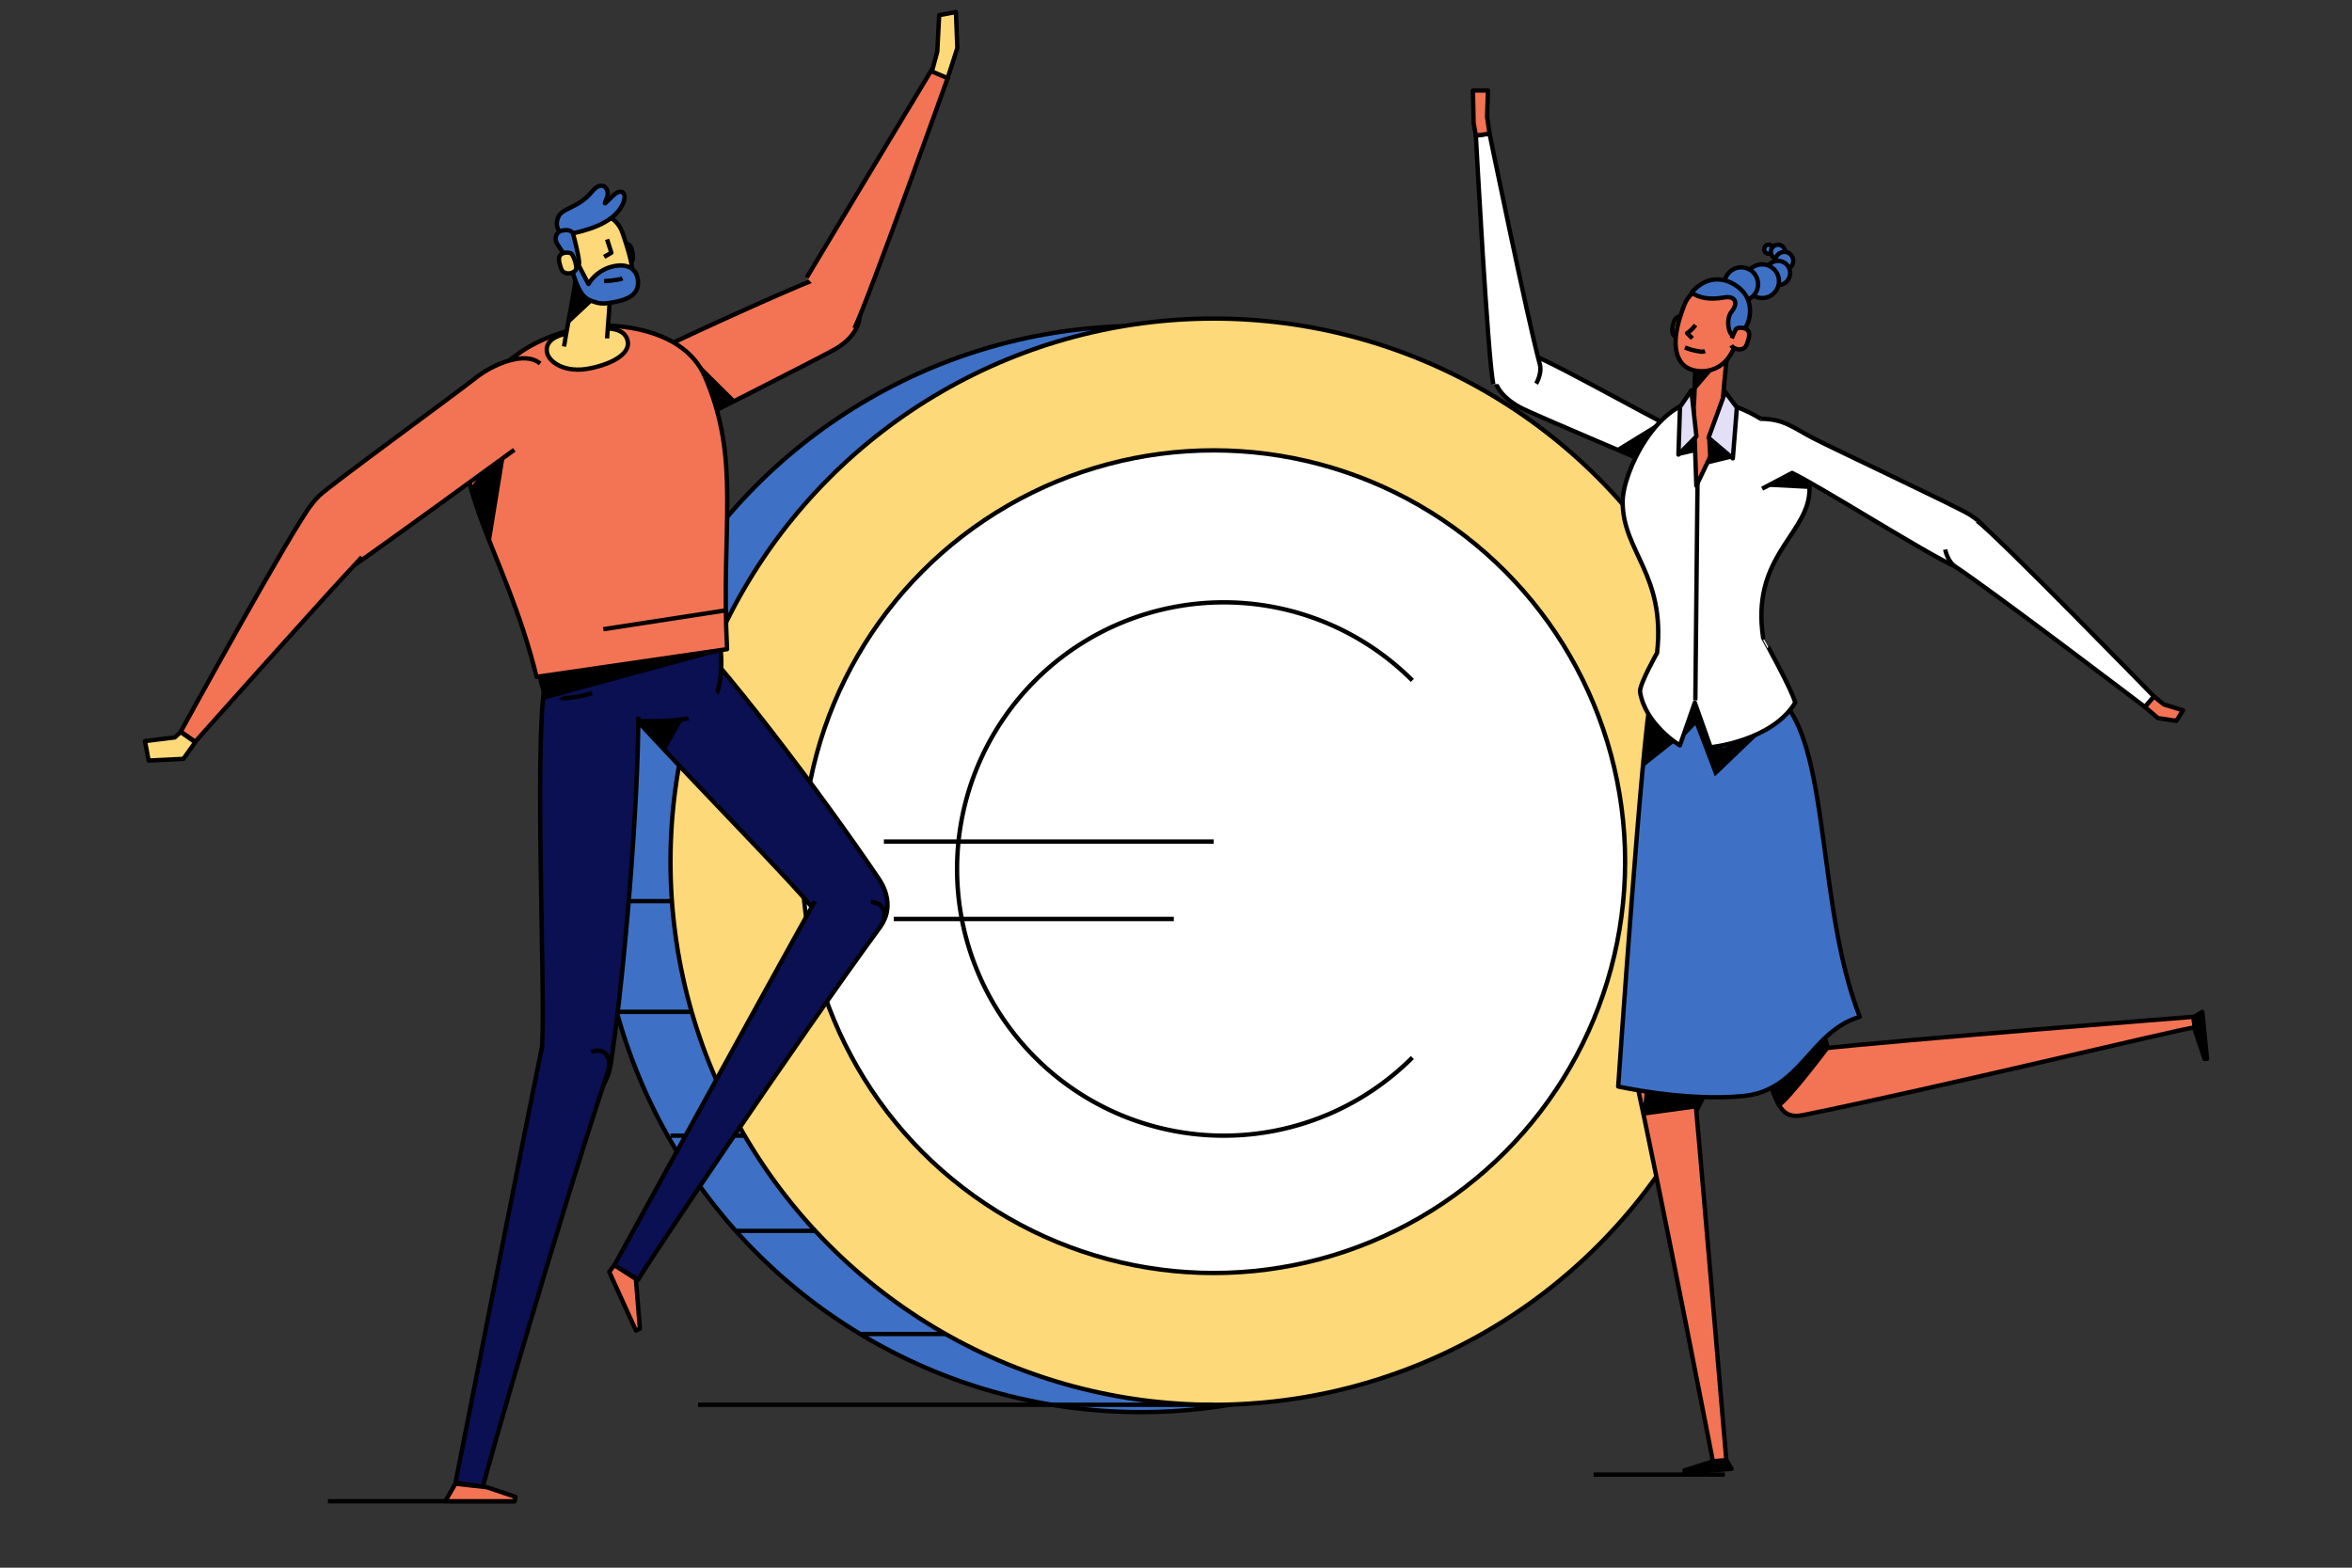
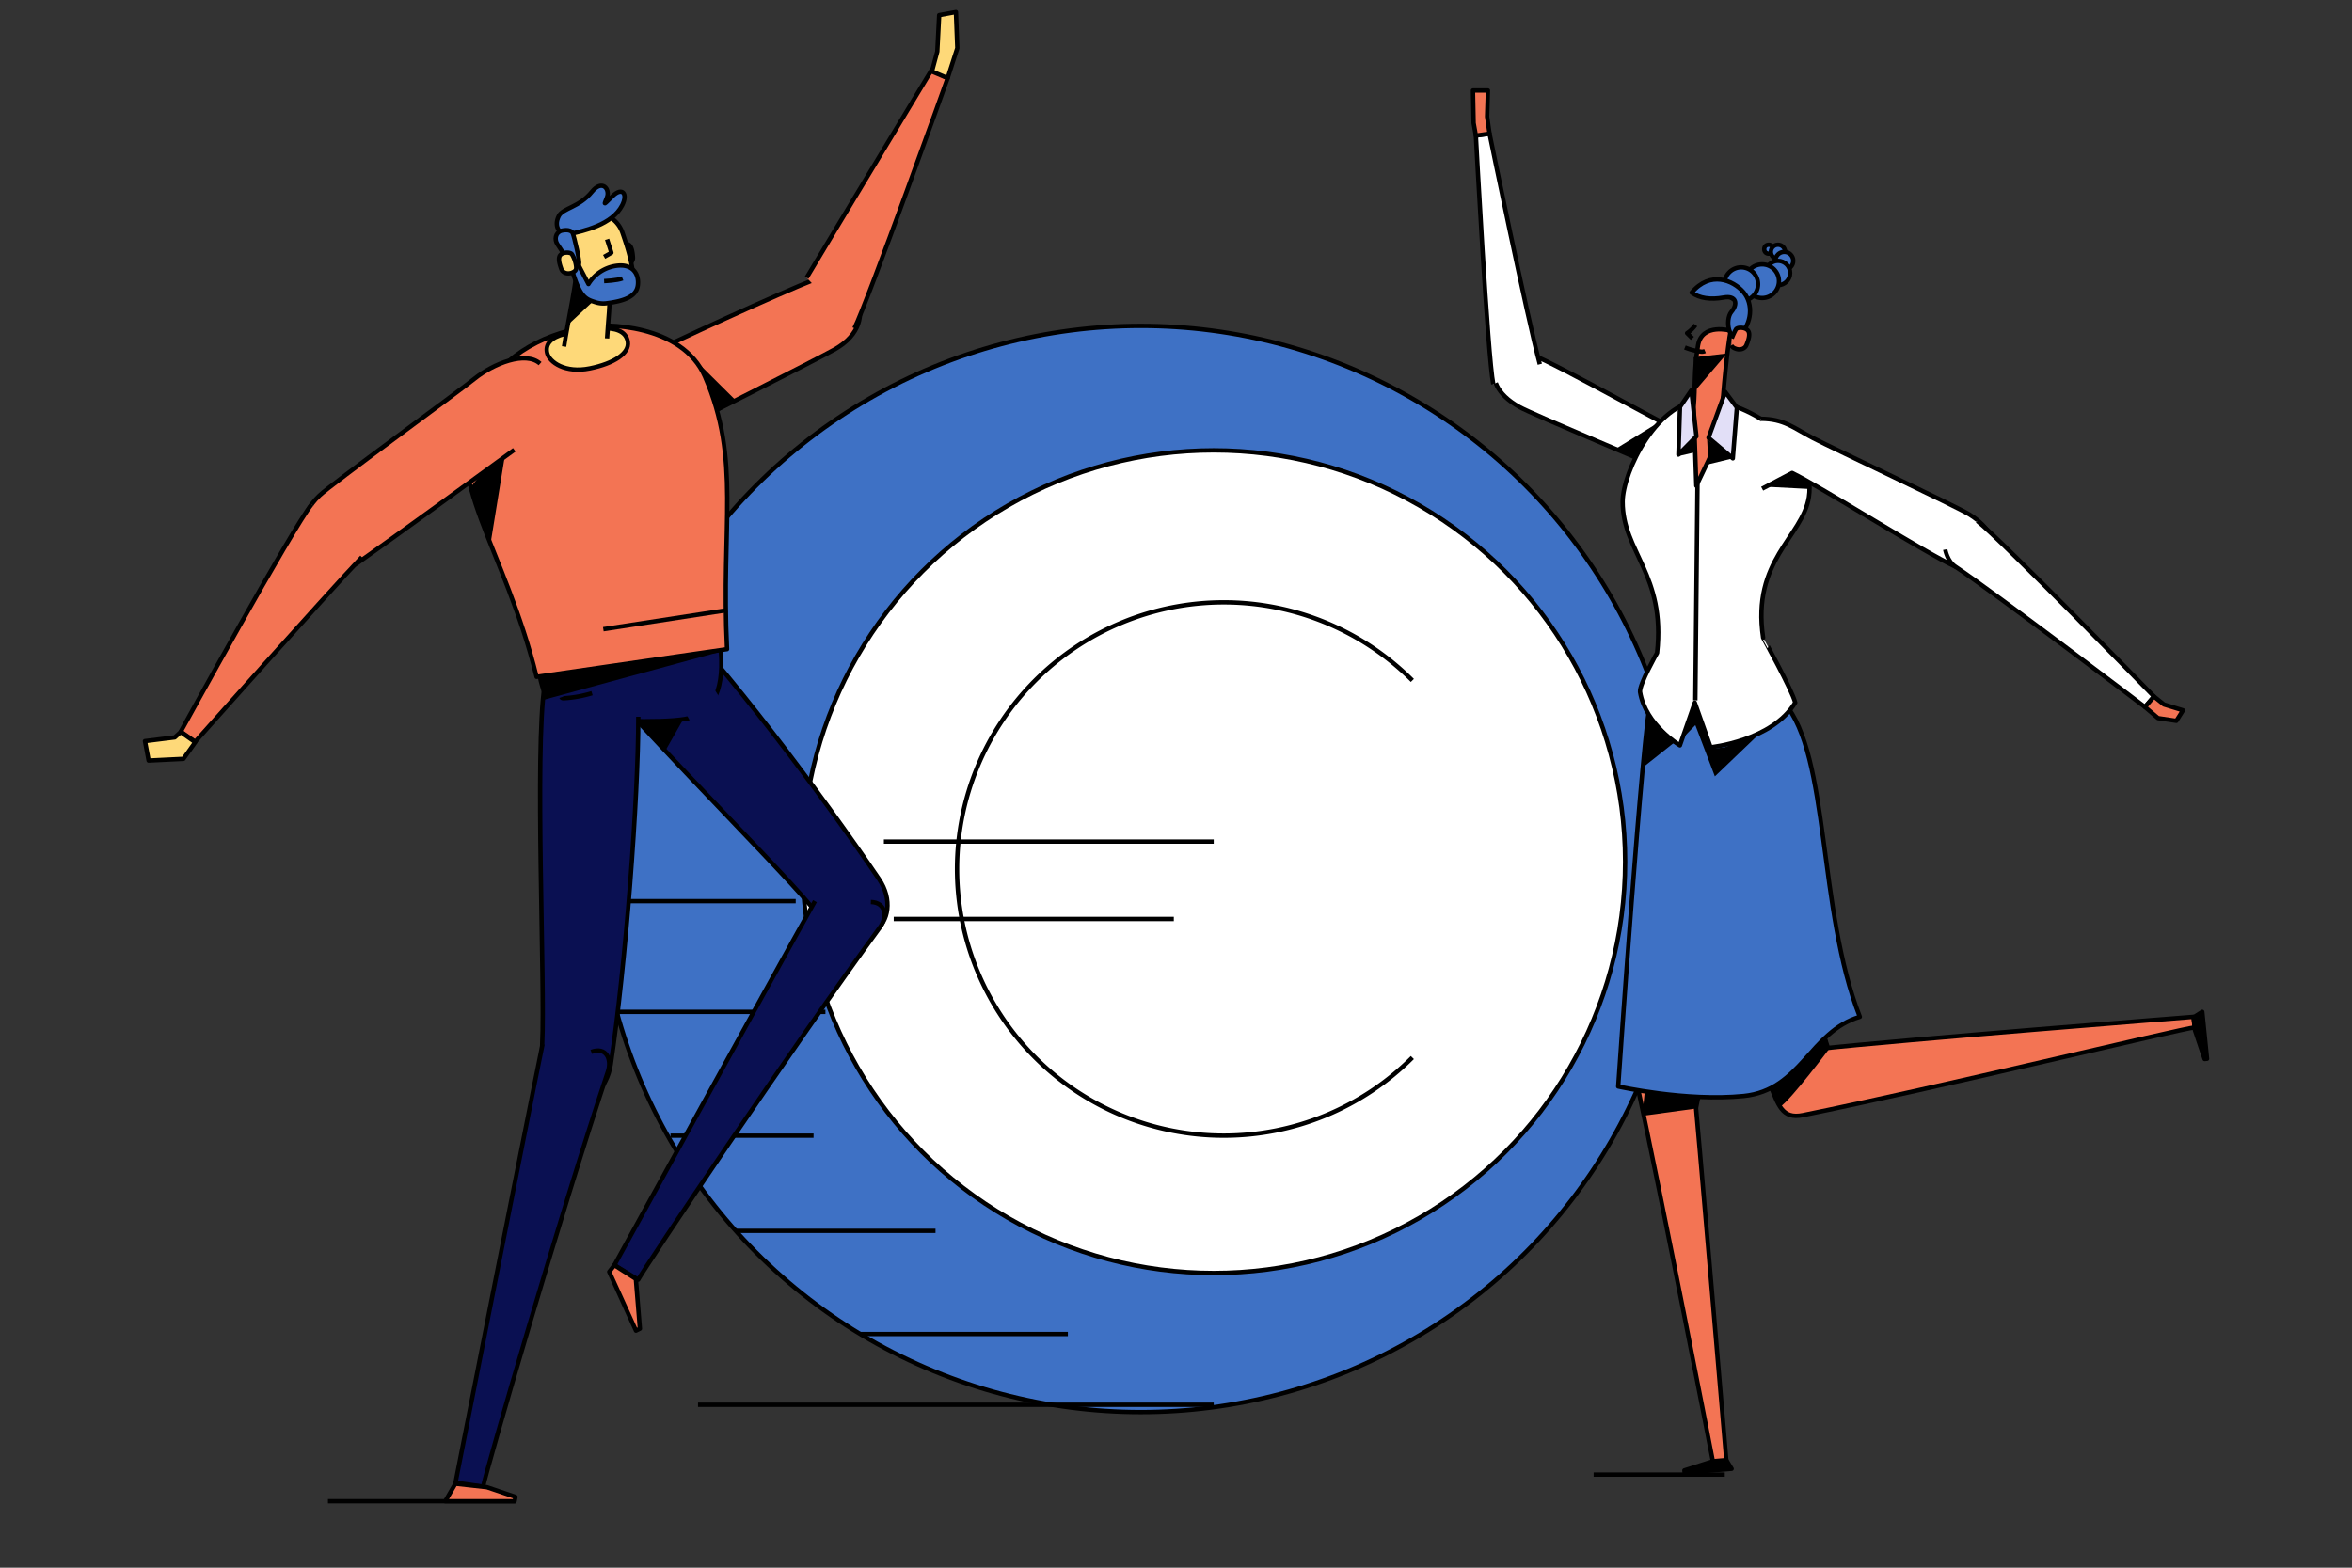
<svg xmlns="http://www.w3.org/2000/svg" id="Calque_1" data-name="Calque 1" viewBox="0 0 1080 720">
  <rect x="0" y="0" width="1080" height="720" fill="#333333" stroke="none" />
  <defs>
    <style>.cls-1{fill:#3e71c5;}.cls-1,.cls-2,.cls-3,.cls-4,.cls-5,.cls-6,.cls-8,.cls-9{stroke:#000;stroke-linejoin:round;stroke-width:2px;}.cls-2{fill:none;}.cls-3{fill:#fed979;}.cls-4{fill:#fff;}.cls-5,.cls-7{fill:#0a1052;}.cls-6{fill:#f37454;}.cls-9{fill:#e2dff7;}</style>
  </defs>
  <circle class="cls-1" cx="523.86" cy="399.11" r="249.44" />
  <line class="cls-2" x1="273.76" y1="413.87" x2="365.38" y2="413.87" />
  <line class="cls-2" x1="283.14" y1="464.71" x2="379.03" y2="464.71" />
  <line class="cls-2" x1="307.89" y1="521.59" x2="373.57" y2="521.59" />
  <line class="cls-2" x1="337.86" y1="565.3" x2="429.57" y2="565.3" />
  <line class="cls-2" x1="394.92" y1="612.68" x2="490.35" y2="612.68" />
-   <circle class="cls-3" cx="557.32" cy="395.75" r="249.44" />
  <circle class="cls-4" cx="557.32" cy="395.75" r="188.91" />
  <path class="cls-2" d="M648.54,485.71a122.47,122.47,0,1,1,0-173.2" />
  <line class="cls-2" x1="405.86" y1="386.51" x2="557.32" y2="386.51" />
  <line class="cls-2" x1="410.38" y1="422.06" x2="539" y2="422.06" />
  <line class="cls-2" x1="557.32" y1="645.18" x2="320.52" y2="645.18" />
  <line class="cls-2" x1="150.59" y1="689.48" x2="236.69" y2="689.48" />
  <path class="cls-5" d="M260.84,293.62c16.91,25.08,94,101.47,111.2,122.1,24.14,29,44.26,6.75,31.58-12-25.71-38-71.8-99.59-98.83-125.73-7.78-7.53-15.66-15.8-27.18-13" />
  <path class="cls-5" d="M374.22,413.87c-20.51,36.65-92.11,167.19-92.11,167.19l10.94,6.65c3.08-5.81,71.61-108,111-161.8,3.42-4.67,2.87-11.43-4.16-11.65" />
  <polygon class="cls-6" points="282.11 581.06 291.97 587.38 293.83 610.22 292.02 611.13 279.74 584.11 282.11 581.06" />
  <path class="cls-5" d="M288.8,288.41c19.1,0,41.52,1.11,42.23,10.85,1.5,20.66-5.2,26.67-13.33,30.12-6.32,2.69-34.57,2.13-52.83.45C249,328.37,246.8,309.32,247,299.26S268.38,288.41,288.8,288.41Z" />
  <path class="cls-5" d="M293.1,329.18c0,37.32-5.78,114-12.66,159.69-3.4,22.54-33.41,28-31.47-9.61,1.37-26.77-3.54-134.12,1.06-164.27" />
  <path class="cls-5" d="M249.16,479.47c-8.5,41.41-40,201.47-40,201.47l12.67,1.84c1.18-6.5,35.88-126.35,57.32-190.67,1.87-5.6-.77-11.55-7.65-9" />
  <polygon class="cls-6" points="209.1 681.44 223.57 683.04 236.69 687.49 236.3 689.48 204.45 689.48 209.1 681.44" />
  <path class="cls-2" d="M257.8,320.22c.16.45.77.5,1.24.47a56.88,56.88,0,0,0,12.81-2.32" />
  <path class="cls-6" d="M293.5,165c13.67-7.14,65.57-30.81,81.08-36.81,15.27-5.9,32.17,18.87,8.82,32.21-6.52,3.72-70,36-80,40.69s-25.79,6.88-30.84-.52S261.68,181.63,293.5,165Z" />
  <path d="M323.1,192.43c.78.67,14.76-8.55,14.76-8.55l-20.6-20.45-5.75,24.82Z" />
  <path class="cls-6" d="M392.33,150.79c6.12-12.25,42.81-114.91,42.81-114.91L427.85,32s-45.41,75.3-57.45,95.53" />
  <polygon class="cls-3" points="435.14 35.88 439.59 22.08 438.95 5.55 431.25 6.96 430.39 23.67 427.92 32.83 435.14 35.88" />
  <path class="cls-6" d="M246.4,310.87c19.85-2.95,82.89-12,87.45-12.72C331,241,340.33,211.44,323.71,173c-10.49-24.28-46.37-24.6-55-22.9-20.54,4-39.71,13.4-50.75,36.67C202.59,219.08,231.79,251.4,246.4,310.87Z" />
  <path d="M215.46,224.62l9.9,24.38L233,202.09Z" />
  <path class="cls-3" d="M259.13,153.43c-5.91,1.42-8.94,4.59-7.87,8.78s8.26,9.26,19.51,7,18.29-7,17.52-12.18-6.21-6.51-12.06-6.19S259.13,153.43,259.13,153.43Z" />
  <path class="cls-3" d="M278.76,155.42c.64-10.67,1.39-13.3,1.18-26.23-.19-11.46-14.84-9.57-14.84-9.57.29,7.22-4.4,28.3-6.09,39.52" />
  <path d="M263.74,130c-.26.29-2.81,19.06-2.81,19.06l11.77-11,4.34-10.2Z" />
  <path class="cls-6" d="M236.16,206.59c-12.44,9.13-58.39,42.49-72,52-13.41,9.38-36.92-12.52-17.44-31.05,5.44-5.17,62.59-46.73,71.25-53.66S241.35,161.06,248,167" />
  <path class="cls-3" d="M283.69,119.81a35.09,35.09,0,0,1-.45-5.63c.08-1.19,3.22-2.72,5.09-2s2.15,4,2.31,6c.15,1.91-1.62,3.51-3.91,3.63S283.87,121.06,283.69,119.81Z" />
  <path class="cls-3" d="M258.86,112.42a131.05,131.05,0,0,0,7.9,20.35c2.31,4.64,16.26,8,21.2,3.17,5.85-5.68.8-20.46-2.15-29.08C283.1,99,274.19,95.57,266,99S257.39,107.09,258.86,112.42Z" />
  <path class="cls-1" d="M261.48,107.53c6.47-1.47,19.59-4.2,24.22-13.27,2.7-5.29,0-8.45-4.31-4.29s-4.24,4.64-2.7.75-2.18-8.5-6.92-2.63c-5.82,7.21-13.32,7.43-15.19,11.14C254,104.34,257.39,108.46,261.48,107.53Z" />
  <path class="cls-1" d="M257.7,106c-2.81,1-3.07,4.1-1.81,6.08s6.6,10,6.6,10,2.72-.18,3.35-.84-2.21-12.69-2.85-14.1C261.92,104.8,257.7,106,257.7,106Z" />
  <path class="cls-1" d="M263,125.11c3.59,11.84,6.35,12.35,10.38,13.68a11.65,11.65,0,0,0,5.24.48c7.9-1,13.52-3,14.24-8.09s-2.11-10.47-10.55-9a17.87,17.87,0,0,0-12.1,8.28l-4.89-9.37Z" />
  <polyline class="cls-2" points="278.76 109.92 280.73 116.08 277.4 117.97" />
  <path class="cls-3" d="M264.52,122.11c.15,1.26.22,2.31-1.86,3.13s-4.29.08-4.93-1.72c-.7-2-1.73-5-.39-6.44s4.68-1.31,5.3-.28A14,14,0,0,1,264.52,122.11Z" />
  <path class="cls-6" d="M166.16,255.87c-16.22,17.06-76.53,84.82-76.53,84.82L83,336s51.43-93.78,60.11-104.37" />
  <polygon class="cls-3" points="82.96 336.21 80.24 338.68 66.56 340.38 68.25 349.31 84.22 348.53 89.64 340.89 82.96 336.21" />
  <line class="cls-2" x1="277.04" y1="288.98" x2="333.93" y2="280.22" />
  <path class="cls-2" d="M277.4,129.1s6.09-.25,8.45-1.23" />
  <polygon class="cls-7" points="312.6 323.48 322.2 340.69 337.86 332.08 325.23 312.13 312.6 323.48" />
  <polygon points="293.1 331.54 305.49 344.85 313.22 331.25 293.1 331.54" />
  <polygon points="247.88 310.65 249.28 321.51 331.03 299.26 247.88 310.65" />
  <path class="cls-6" d="M779.28,343.89c-8.72,33.84-16.49,99.9-20.87,142.67-2.15,21.09,20.92,31.05,27.94-3.47,5-24.54,25.07-108.12,30.26-136.84" />
  <path class="cls-6" d="M776.44,482.33c3.62,39,16.39,189.88,16.39,189.88l-6,.51s-22.7-117.41-36.32-180.55c-1.14-5.32,1.9-10.72,8-8" />
  <polygon points="754.13 512.49 779.79 508.97 782.49 495.57 755.83 495.57 754.13 512.49" />
  <polygon class="cls-8" points="792.69 670.59 786.71 671.1 773.45 675.32 773.55 676.43 795.14 674.59 792.69 670.59" />
  <path class="cls-6" d="M803.29,330.44c9.9,26.57,29,125.37,35.35,149.59,8.92,34.07-19.25,36.12-26.61,16.24-14.94-40.31-39.83-108.08-45-142.64-1.48-9.94-3.48-20.39,5-27.18" />
  <polygon points="767.59 343.2 784.04 396.58 791.99 404.05 783.24 335.03 767.59 343.2" />
  <path class="cls-6" d="M834.22,481.81c39-4.25,173-14.82,173-14.82l.5,4.89c-6.11.53-118.56,27.86-179.84,40.27-9.74,2-11.32-4.93-15.12-14" />
  <path d="M817.43,508.31c4.73-2.89,22.94-27.15,22.94-27.15l-5.32-16.32-26.3,22.59Z" />
  <path class="cls-6" d="M764.79,311.19c-18.23,28.8,6.28,47,14.62,47.81,51.27,5.05,51.59-33.76,27.19-50.84C798.9,302.77,769.67,303.48,764.79,311.19Z" />
  <path class="cls-1" d="M758.2,319.88C754.32,334.23,743.05,499,743.05,499s31.2,7,57.59,4.36S831.13,473.69,854,467c-19.35-49.28-13.79-120-34.74-144.28S758.2,319.88,758.2,319.88Z" />
  <path class="cls-4" d="M779.82,202.28c-13.07-5.52-62.59-33.92-76.76-39.57-13.95-5.57-27.13,12.11-5.31,24.25,6.08,3.38,63.77,27.39,73,31.7s23.21,6.81,26.75.77" />
-   <path class="cls-4" d="M685.69,176.42c-2.58-12.52-8-114.14-8-114.14l6.28-.91s17.36,84.78,23.09,105.92c1.14,4.22-1.67,8.9-1.67,8.9" />
+   <path class="cls-4" d="M685.69,176.42c-2.58-12.52-8-114.14-8-114.14l6.28-.91s17.36,84.78,23.09,105.92" />
  <polygon class="cls-6" points="677.7 62.28 676.66 56.51 676.36 41.56 683.23 41.56 682.85 53.6 683.98 61.37 677.7 62.28" />
  <path d="M758.2,213.17c-.63-.38-16.35-7-16.35-7l22.49-13.86,6.37,24.19-7.89,2.06Z" />
  <path class="cls-4" d="M824.33,322.71c-10.7,17.69-38.85,20.49-38.85,20.49l-7.25-20.49-6.85,19.63s-15.76-9.29-18.3-24.56c-.36-3.49,7.82-17.93,7.82-17.93,4-36-15.81-46.4-15.81-69.39,0-13.58,16.16-47.83,38.51-46.7,19.52,1,50.77,20.84,47,44.59-2.94,18.28-26.37,29-21,64.53C809.57,292.88,822.9,316.82,824.33,322.71Z" />
  <line class="cls-9" x1="779.47" y1="222.06" x2="778.47" y2="321.66" />
  <path class="cls-6" d="M777.7,187.13c.87-9.94,0-16.52,2-28.44,1.74-10.56,15-6.82,15-6.82-1.26,6.64-3.32,23.87-4.69,48L778.93,223.1Z" />
  <polygon points="792.99 162.33 778.54 179.26 777.7 164.1 792.99 162.33" />
  <path class="cls-4" d="M808.52,192.34c10.83.06,15,4.2,24.12,8.93s65.63,31.28,71.56,34.94c21.26,13.09,7.3,30.17-6.39,24-13.9-6.29-62.1-36.87-74.92-43l-13.74,7.23" />
  <path class="cls-4" d="M907.89,239.24c10.19,7.73,81.18,80.64,81.18,80.64l-4.13,4.83s-68.89-52.37-87.13-64.51c-3.64-2.43-4.6-7.8-4.6-7.8" />
  <polygon class="cls-6" points="989.07 319.88 993.65 323.55 1002.4 326.23 999.34 331.07 990.91 329.81 984.94 324.71 989.07 319.88" />
  <circle class="cls-1" cx="812.17" cy="114.46" r="2.06" />
  <circle class="cls-1" cx="816.42" cy="115.68" r="3.28" />
  <circle class="cls-1" cx="819.32" cy="119.79" r="4.11" />
  <circle class="cls-1" cx="816.42" cy="125.39" r="5.59" />
  <circle class="cls-1" cx="809.14" cy="129.14" r="7.73" />
  <circle class="cls-1" cx="799.54" cy="130.51" r="7.73" />
-   <path class="cls-6" d="M775.07,153.58a38,38,0,0,0,.69-5.83c0-1.25-3.25-3-5.22-2.23s-2.39,4-2.64,6.18c-.23,2,1.56,3.71,3.93,3.92S774.83,154.87,775.07,153.58Z" />
-   <path class="cls-6" d="M801.16,146.88c-2.29,7.25-3.76,11.33-6.52,16-5.84,9.8-18.13,9-22.24,4.1-5.45-6.49-2.44-18.06,1-26.9,3.12-8.1,12.52-11.28,20.91-7.43S802.9,141.39,801.16,146.88Z" />
  <path class="cls-2" d="M778.54,149.26A14.77,14.77,0,0,1,774.7,153l2.42,2.41" />
  <path class="cls-2" d="M782.92,161.23a3.63,3.63,0,0,1-2.24.21,28.7,28.7,0,0,1-7-1.85" />
  <path class="cls-1" d="M798.92,153.65c-4.78,4.25-7.09-6.63-3.85-10.46,2.95-3.49,2.37-7.63-3.61-6.54s-11.13.34-14.68-2.25c8.52-10.13,19.08-5.74,23.8-.22S804.27,148.9,798.92,153.65Z" />
  <path class="cls-6" d="M795,158.62a3.12,3.12,0,0,0,1.74,1.43c2.12.94,4.46.26,5.2-1.59.81-2,2-5.11.66-6.69s-4.86-1.56-5.5-.5a35.22,35.22,0,0,0-1.9,4.11" />
  <polygon class="cls-8" points="1007.29 467.22 1007.9 473.2 1012.33 486.38 1013.44 486.27 1011.25 464.71 1007.29 467.22" />
  <polygon class="cls-9" points="792.2 179.99 797.55 187.17 795.69 210.51 784.52 201.05 792.2 179.99" />
  <polygon class="cls-9" points="778.97 200.39 770.71 208.79 771.43 186.89 776.64 179.26 778.97 200.39" />
  <polyline points="756.9 327.87 756.82 328.67 754.33 352.5 769.08 340.79" />
  <polygon points="772.46 339.24 778.47 333.03 787.44 356.58 808.52 336.39 791.99 343.2 786.23 343.89 778.23 322.71 772.46 339.24" />
  <polygon points="770.71 209.48 777.85 207.84 778.97 200.39 770.71 209.48" />
  <polygon points="783.89 201.77 784.52 213.23 795.69 210.51 783.89 201.77" />
  <polygon points="810.88 223.54 831.63 224.62 830.7 221.4 822.89 217.23 810.88 223.54" />
  <line class="cls-2" x1="791.99" y1="677.24" x2="731.77" y2="677.24" />
</svg>